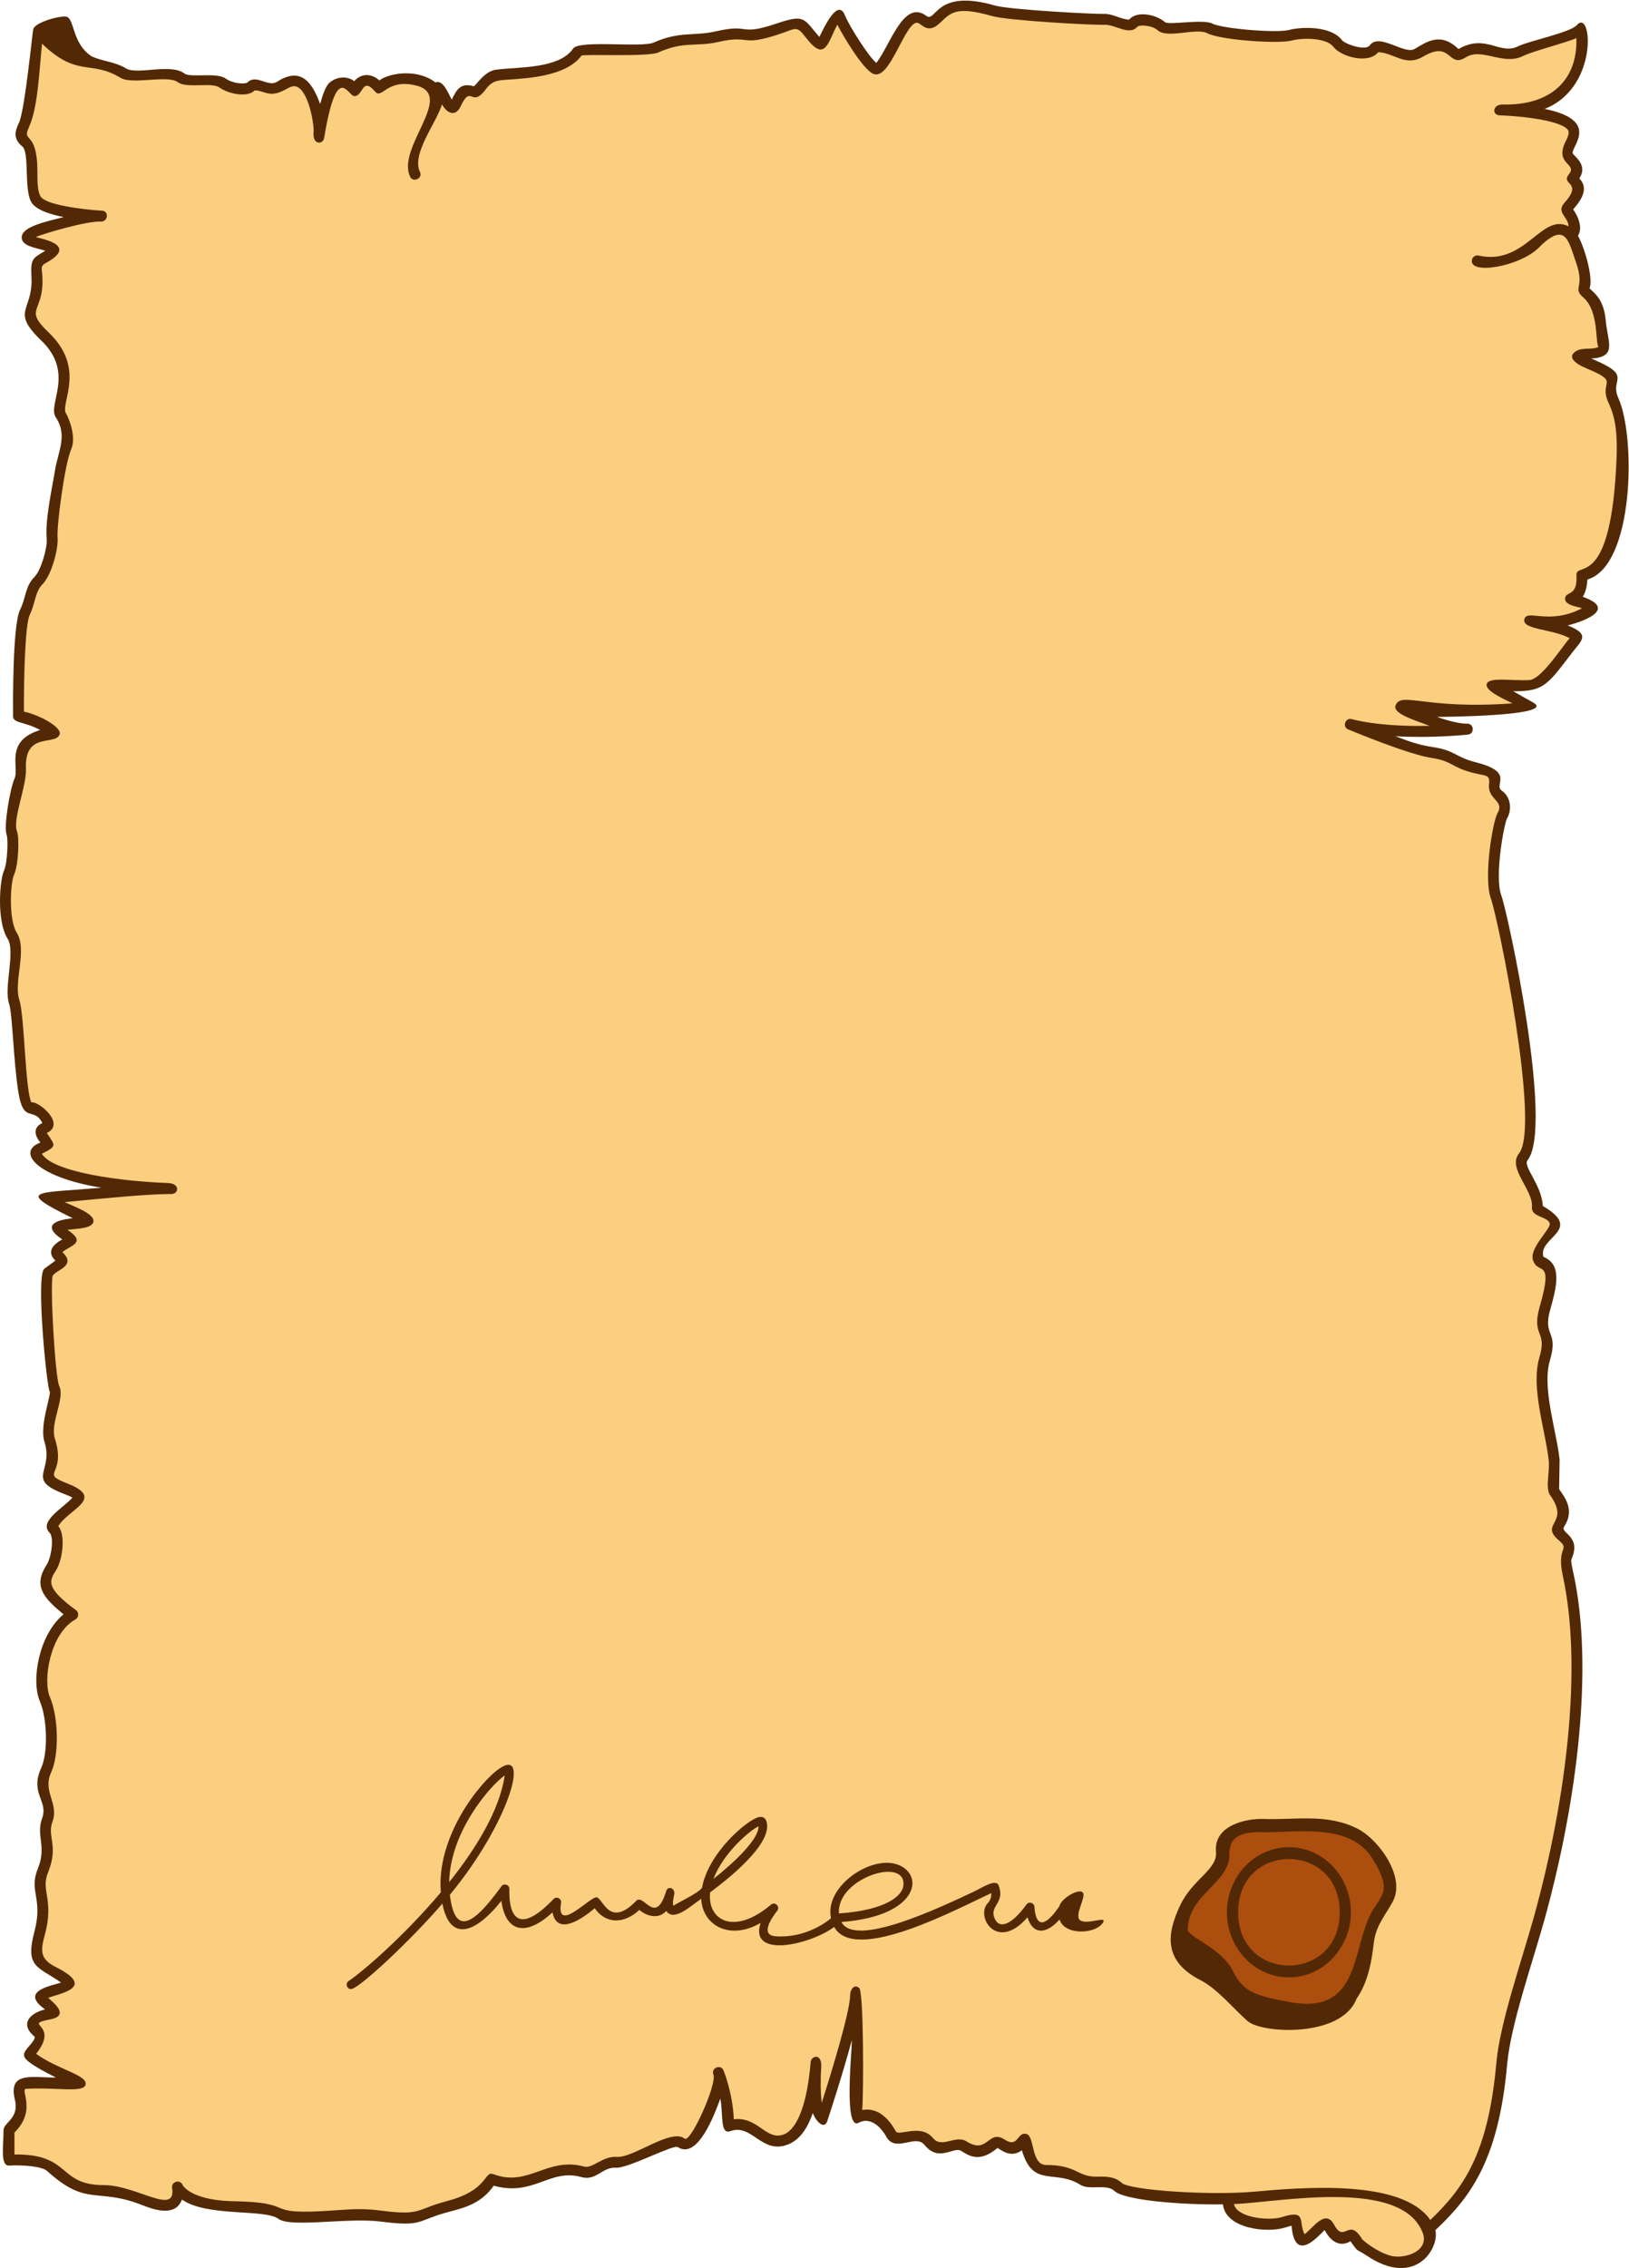
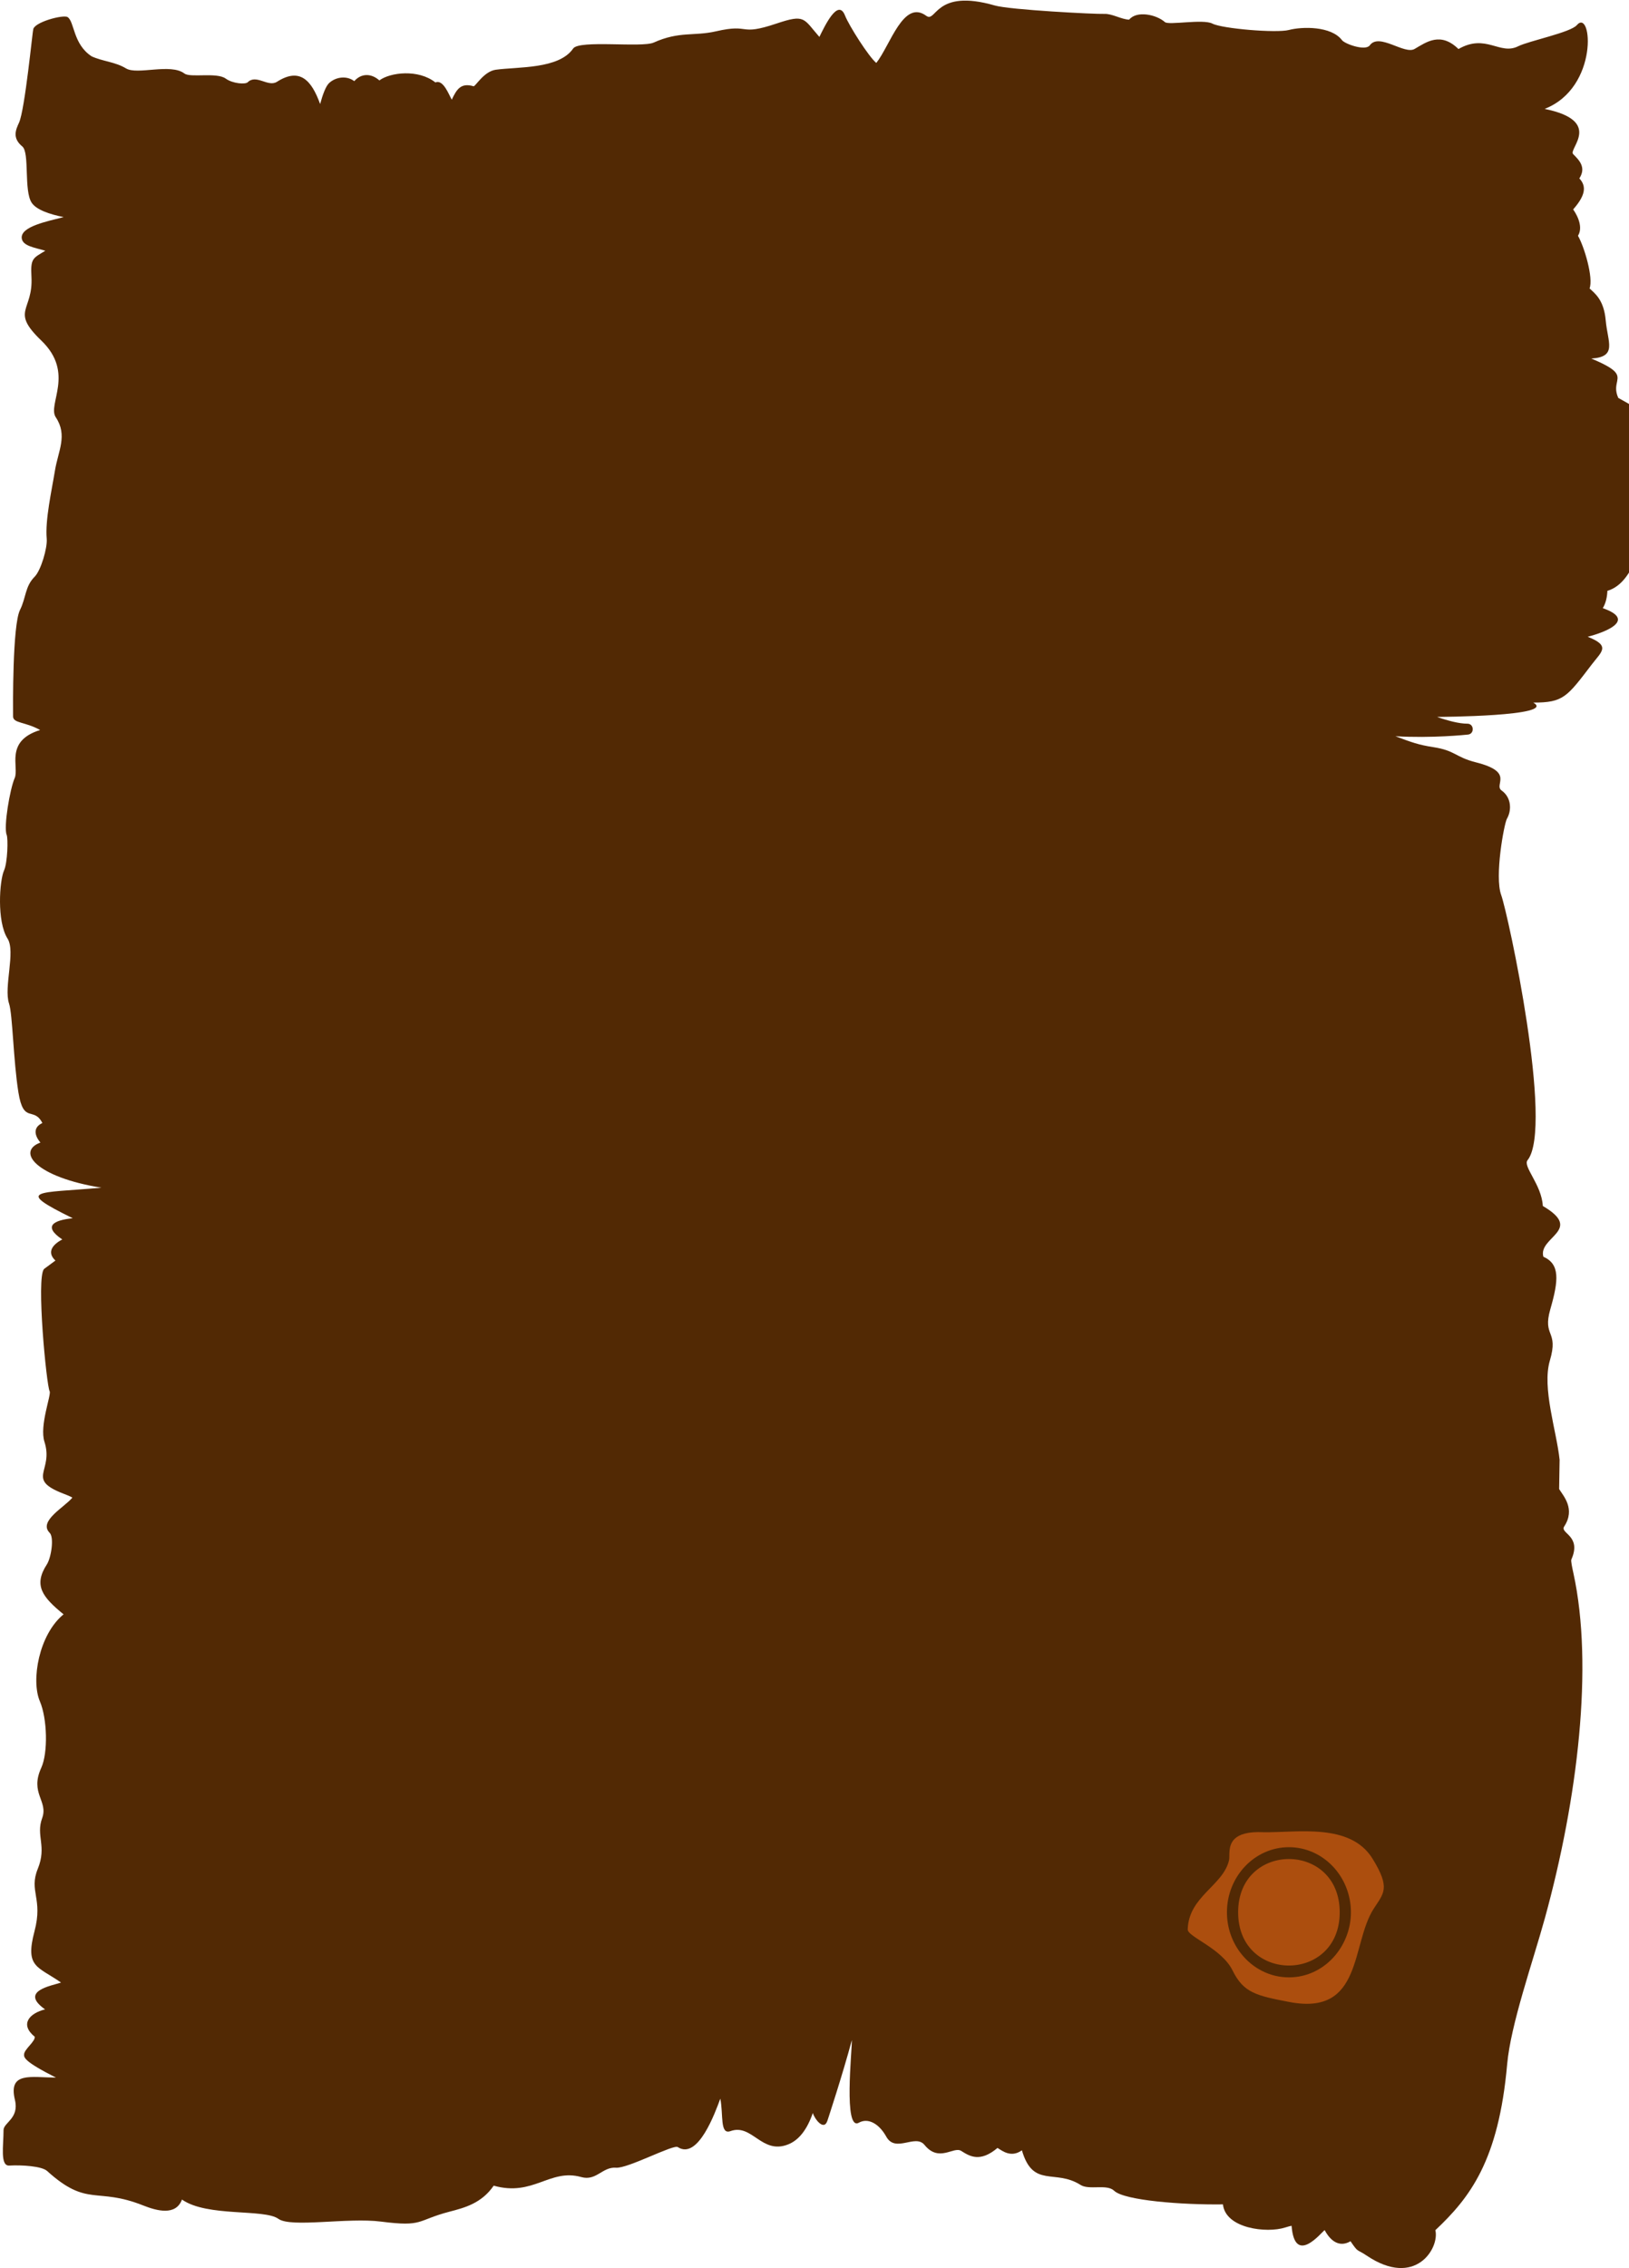
<svg xmlns="http://www.w3.org/2000/svg" viewBox="0 0 199.2 277.213" height="277.213" width="199.2" xml:space="preserve" id="svg2" version="1.1">
  <defs id="defs6" />
  <g transform="matrix(1.333,0,0,-1.333,0,277.213)" id="g10">
    <g transform="scale(0.1)" id="g12">
-       <path id="path14" style="fill:#522904;fill-opacity:1;fill-rule:nonzero;stroke:none" d="m 1484.53,1714.78 c -3.19,7.03 -1.71,11.57 -0.99,15.44 1.16,6.14 0.42,10.6 -23.76,20.62 24.19,1.57 15.01,14.9 13.23,35.01 -1.67,18.81 -9.7,24.49 -14.81,29.28 3.66,9.66 -4.82,38.21 -10.62,48.28 5.82,9.52 -3.19,22.46 -4.45,24.16 10.96,12.43 12.7,21.03 5.69,28.45 6.54,10.08 -0.09,16.7 -5.69,22.3 -4.67,4.66 28.12,30.35 -26.16,41.45 50.21,19.54 43.46,93.08 29.55,76.81 -5.79,-6.77 -43.88,-14.42 -53.84,-19.4 -16.9,-8.45 -29.54,11.95 -54.74,-2.52 -16.49,16.05 -29.38,6.39 -40.22,0.08 -9.44,-5.49 -32.57,15.13 -41.13,3.31 -3.97,-5.48 -22.84,1.22 -25.52,4.75 -9.87,13.05 -36.58,12.5 -48.69,9.32 -11.34,-2.98 -61.17,1.18 -70.16,5.85 -8.65,4.49 -40.06,-1.72 -43.59,1.4 -7.86,6.95 -25.82,10.75 -32.78,2.24 -6.89,0.1 -15.76,5.62 -22.84,5.26 -7.98,-0.35 -86.838,3.71 -100.49,7.73 -55.184,15.88 -53.426,-16.41 -62.872,-9.45 -20.878,15.39 -33.015,-27.2 -45.761,-43.25 -6.844,5.53 -25.059,34.19 -28.699,43.46 -6.45,16.39 -18.696,-9.9 -23.528,-19.59 -14.785,16.86 -12.859,21.14 -39.426,12.22 -35.386,-11.88 -22.949,0.4 -55.449,-7.1 -20.097,-4.63 -33.57,0.29 -57.051,-10.29 -10.918,-4.92 -68.379,2.63 -73.941,-5.48 -13.039,-18.99 -50.449,-16.65 -70.93,-19.44 -10.945,-1.49 -18.613,-15.27 -20.41,-15.16 -11.738,3.48 -15.535,-2.85 -20.027,-12.29 -2.602,4.44 -7.824,18.95 -14.992,15.77 -15.567,12.42 -41.496,9.29 -51.407,1.89 -7.785,6.87 -16.867,6.39 -23.047,-0.68 -6.738,5.21 -16.855,4.04 -23.066,-1.76 -3.059,-2.86 -5.879,-10.53 -8.242,-19.22 -7.981,22.13 -18.828,33.65 -39.578,20.4 -8.219,-5.25 -19.004,7.35 -26.875,-0.47 -2.004,-1.98 -13.524,-1.4 -20.203,3.43 -8.254,5.96 -32.407,0.49 -37.821,4.61 -12.746,9.7 -43.257,-1.58 -53.566,4.68 -10.004,6.07 -21.36,6.4 -31.508,11.05 -17.246,11.16 -15.73,31.96 -22.125,36.02 -3.984,2.54 -31.859,-4.92 -31.547,-11.8 -0.508,0.06 -7.555,-73.1 -12.973,-84.95 -3.027,-6.6 -6.449,-14.11 3.008,-21.9 6.844,-5.64 1.211,-40.54 8.609,-51.62 4.32,-6.48 16.555,-10.57 29.301,-13.13 -14.68,-3.82 -39.633,-8.59 -38.449,-19.37 0.797,-7.18 11.969,-8.58 21.637,-11.47 -11.301,-6.93 -13.695,-6.75 -12.73,-23.83 1.789,-31.71 -19.727,-30.9 9.043,-58.52 31.148,-29.88 5.344,-58.47 13.274,-70.34 11.09,-16.61 2.148,-30.97 -0.773,-48.97 -2.898,-17.85 -9.113,-45.25 -7.539,-62.47 0.746,-8.26 -5.312,-29.01 -11.062,-34.76 -8.934,-8.93 -7.824,-19.25 -13.434,-30.46 -7.004,-14 -6.445,-89.18 -6.356,-97.7 0.062,-6.33 11.297,-4.81 24.816,-12.41 -32.883,-10.18 -19.008,-34.12 -23.363,-44.09 -4.312,-9.84 -10.32,-44.86 -7.324,-52.04 1.367,-3.48 0.863,-25.34 -2.445,-32.7 -4.137,-9.2 -6.77,-46.69 3.258,-62.44 7.527,-11.83 -3.652,-44.51 1.352,-59.52 3.32,-9.97 3.91,-52.45 8.621,-81.62 4.723,-29.24 14.008,-12.38 21.953,-27.95 -8.387,-3.83 -7.586,-11.03 -1.789,-17.89 -22.43,-8.29 -4.164,-31.71 55.945,-41.398 -59.207,-5.321 -80.746,-1.243 -26.285,-28.02 -18.086,-1.801 -27.438,-7.461 -9.598,-19.441 -8.527,-4.442 -14.699,-11.52 -6.289,-19.34 l -10.473,-7.742 c -7.305,-8.039 2.309,-107.309 5.184,-112.168 1.59,-3.332 -9.527,-31.52 -4.789,-46.262 8.734,-27.149 -17.477,-34.078 17.328,-47.539 2.668,-1.02 6.418,-2.481 8.293,-3.621 -6.652,-8.481 -31.598,-21.547 -20.855,-32.289 4.316,-4.309 1.395,-22.91 -2.582,-29.039 -12.496,-19.219 -3.973,-29.95 15.359,-45.731 -22.66,-18.461 -29.953,-60.578 -21.754,-79.719 6.867,-16.011 7.535,-47.339 1.305,-60.941 -10.82,-23.602 6.633,-30.309 0.801,-46.23 -5.981,-16.329 4.516,-25.54 -4.016,-46.469 -8.41,-20.653 5,-27.012 -2.988,-57.141 -8.895,-33.558 2.844,-32.058 24.332,-47.14 -8.621,-2.93 -38.633,-7.661 -14.668,-24.579 -14.125,-3.5 -23.613,-13.589 -9.434,-25.132 0.418,-4.368 -9.453,-11.297 -9.785,-15.977 -0.207,-2.922 -0.461,-6.441 29.254,-21.461 C 28.512,174.789 7.375,180.309 13.68,154.23 17.824,137.09 3.246,133.449 3.246,126.461 3.246,112.25 -0.086,93.41 8.523,93.969 19.941,94.609 38.273,93.488 43.227,89 80.316,55.422 88.223,74.539 131.363,57.391 c 12.367,-4.91 29.965,-9.762 35.563,5.41 23.191,-16.23 75.496,-8.281 88.484,-17.691 11.516,-8.328 63.653,1.41 94.133,-2.52 39.246,-5.051 32.352,1.16 62.879,9.121 13.801,3.59 29.336,7.641 40.469,23.828 36.523,-10.289 51.355,16.012 80.371,7.883 13.769,-3.871 19.367,9.547 31.828,8.578 10.828,-0.84 52.578,21.559 56.68,18.91 18.589,-12.051 34.246,31.61 39.011,44.391 2.918,-14.563 -0.586,-33.321 9.297,-29.75 19.863,7.187 28.621,-21.699 52.781,-12.242 9.907,3.863 17.512,13.531 22.778,28.863 1.59,-5.332 10.133,-16.91 13.386,-7.082 0.821,2.48 13.582,41.148 22.442,73.941 0.183,-9.402 -7.86,-83.781 6.387,-75.769 8.652,4.867 18.703,-1.114 25.175,-12.774 8.504,-15.316 26.59,2.832 35.078,-7.597 13.372,-16.422 26.622,-1.02 33.672,-5.481 7.696,-4.871 17.2,-10.871 33.282,2.731 4.714,-2.911 12.57,-9.172 22.382,-2.172 10.262,-35.149 30.262,-16.797 53.836,-31.77 7.883,-5 24.093,1.121 30.783,-5.32 9.35,-9.008 63.06,-13.02 99.81,-12.5 2.35,-22.188 40.18,-26.641 57.08,-21.207 3,0.969 4.82,1.387 5.89,1.566 2.89,-37.148 27.45,-5.84 30.33,-3.957 6.35,-11.801 14.77,-15.441 23.73,-10.211 7.46,-10.961 5.38,-6.789 14.78,-13.129 44.72,-30.109 67.05,6.891 63.05,23.277 31.61,29.75 58.01,63.582 65.86,152.121 3.25,36.601 23.56,93.851 34.65,134.121 30.21,109.758 44.61,231.23 26.2,315.84 -1.23,5.668 -2.51,11.527 -1.95,12.89 9.79,21.957 -10.77,23.879 -6.58,30.27 10.59,16.129 -0.9,28.148 -4.64,34.309 l 0.43,26.878 c -2.76,26.352 -16.35,65.911 -8.92,90.973 8.34,28.117 -7.02,21.25 0.43,47.117 7.66,26.614 8.89,41.282 -6.4,48.063 -5.07,18.109 37.52,24.289 -0.51,46.531 -1.04,19.598 -18.6,36.258 -13.99,41.998 24.15,30.14 -17.77,225.48 -24.21,243.17 -6.18,17 2.62,64.99 5.25,69.84 4.47,7.71 4.28,19.43 -4.85,25.95 -7.55,5.4 12.31,16.76 -23.38,25.77 -19.59,4.96 -18.73,10.82 -39.45,14.01 -13.28,2.04 -19.75,4.39 -34.59,9.98 33.77,-1.96 64.79,1.32 66.61,1.52 6.08,0.67 5.59,9.97 -0.54,9.97 -7.74,0 -18.04,2.77 -27.87,6.22 0.54,-0.01 110.66,0.51 88.25,13.13 l -18.36,10.38 c 27.63,0 30.79,4.97 53.74,35.05 9.03,11.83 17.45,16.87 -3.79,25.32 16.48,4.23 44.93,15.36 13.82,26.22 2.87,4.55 4.03,10.64 4.24,15.9 42.81,12.34 44.69,130.5 28.35,166.52 v 0" />
-       <path id="path16" style="fill:#fcce7f;fill-opacity:1;fill-rule:nonzero;stroke:none" d="m 412.07,353.84 v 0 c 25.071,31.371 46.36,66.379 50.918,97.832 -12.383,-8.453 -50.105,-51 -50.918,-97.832 z m 283.758,51.172 v 0 c -8.426,-3.953 -32.515,-24.762 -41.348,-48.25 20.786,16.519 41.672,36.929 41.348,48.25 z m 132.895,-54.34 v 0 c 2.949,27.199 -61.543,6.808 -59.094,-25.531 41.836,2.879 58,15.5 59.094,25.531 z m 417.247,51.848 v 0 c 18.92,-9.93 44.02,-44.079 31.56,-66.782 -7.21,-13.129 -15.07,-21.437 -17.16,-36.738 -1.98,-16.852 -4.95,-36.23 -15.93,-52.051 -13.76,-35.91 -86.74,-32.058 -99.94,-20.508 -13.32,11.661 -27.72,29.598 -43.04,37.411 -34.16,17.437 -31.49,41.929 -18.81,68.75 11.61,24.41 34.41,32.707 32.86,49.117 -2.25,23.711 26.71,30.679 43.84,30.043 29.07,-1.063 58.46,5.41 86.62,-9.242 z m -234.61,-86.481 v 0 c -7.28,-9.957 -34.993,-11.059 -39.356,3.582 -12.324,-13.922 -24.609,-14.062 -29.414,2 -27.902,-32.289 -48.039,0.688 -36.438,13 2.774,2.938 3.34,6.438 3.243,9.129 -27.461,-12.25 -125.184,-65.809 -144.168,-30.969 -20.872,-15.859 -78.442,-29.812 -67.485,3.699 -27.637,-16.25 -53.172,-2.949 -54.519,22.09 -10.801,-7.582 -25.164,-21.058 -32.012,-11.14 -7.258,-8.09 -18.301,-4.621 -24.648,0.929 -14.7,-13.5 -31.165,-12.648 -40.997,1.532 -17.468,-14.641 -35.117,-22.539 -38.711,-3.75 -24.394,-22.59 -42.968,-18.34 -46.945,10.539 -24.551,-30.91 -47.351,-37.418 -54.082,-2.532 -28.808,-33.437 -76.695,-78.359 -83.824,-78.359 -3.801,0 -5.5,5.152 -2.231,7.332 12.582,8.391 50.735,41.059 84.622,81.359 -4.258,51.481 36.269,101.801 54.089,113.739 28.442,19.101 8.137,-50.739 -45.816,-115.989 4.383,-36.3 19.832,-30.359 47.344,7.821 2.234,3.109 7.324,1.379 7.234,-2.449 -0.691,-28.122 10.305,-40.891 40.606,-9.223 2.656,2.781 7.468,0.383 6.836,-3.418 -4.883,-29.371 27.042,6.168 32.722,4.98 5.969,-1.25 11.606,-28.671 36.301,-3.191 6.809,7.031 17.578,-23.5 27.375,8.781 1.687,5.571 8.98,2.688 7.266,-3.722 -1.008,-4.028 -1.332,-8.45 -0.657,-9.68 1.68,1.723 23.145,11.531 26.309,16.601 5.879,32.5 42.234,62.829 52.219,64.782 3.66,0.726 5.808,-1.121 6.582,-3.102 6.98,-18 -25.813,-47 -51.36,-65.91 -2.851,-25.352 21.614,-40.281 55.868,-11.25 3.566,3.02 8.617,-1.82 5.746,-5.512 -6.172,-7.929 -15.52,-22.558 -1.621,-23.539 21.128,-1.527 39.722,7.289 50.886,16.531 -6.133,28.399 34.766,56.79 59.309,49.782 26.863,-7.653 23.289,-47.68 -49.77,-53.231 12.348,-23.711 88.442,12.309 121.672,27.93 7.102,3.34 20.137,12.187 22.617,5.559 5.891,-15.719 -7.882,-18.379 -4.211,-28.981 4.082,-11.789 15.649,-7.82 29.731,11.602 2.156,2.968 6.98,1.558 7.234,-2.082 1.16,-17.18 8.321,-21.028 22.93,0.48 1.531,7.051 17.93,16.723 21.504,12.531 3.594,-4.218 -9.461,-22.66 -1.555,-25.992 7.91,-3.328 25.195,5.422 19.575,-2.289 z m 464.07,1394.601 v 0 c -9.08,19.96 11.87,17.98 -19.91,31.13 -11.94,4.94 -15.52,10.04 -12.24,13.77 6.05,6.84 16.59,2.57 23.17,6.01 -3.17,2.95 0.6,32.56 -13.84,45.17 -10.61,9.27 1.68,8.21 -6.83,32.26 -7.02,19.88 -9.47,38.28 -34.22,13.52 -17.38,-17.39 -64.46,-25.39 -61.23,-10.99 0.62,2.68 3.25,4.38 5.98,3.78 43.18,-9.61 57.53,39.51 82.6,26.79 -0.13,8.85 -11.75,12.64 -3.68,21.67 17.58,19.66 -4.28,15.73 4.2,26.35 7.68,9.6 -13.58,8.7 -3.31,29.6 1.44,2.91 2.92,5.93 2.95,8.48 0.11,9.03 -34.94,14.71 -63.4,15.68 -7.16,0.24 -6.62,10.15 2.93,9.93 44.88,-1.05 68.8,23.21 67.49,60.92 -8.56,-4.06 -39.64,-11.83 -48.94,-16.48 -18.1,-9.04 -37.84,8.07 -52.45,-1.16 -16.74,-10.56 -12.85,16.23 -39.21,0.64 -16.18,-9.57 -26.38,3.33 -41.08,4.1 -8.89,-11.22 -34.24,-4.37 -41.3,4.96 -5.97,7.89 -26.95,8.64 -38.19,5.68 -12.46,-3.3 -65.47,0.49 -77.31,6.66 -10.45,5.41 -36.4,-5.35 -45.6,2.76 -5.43,4.8 -16.64,5.05 -18.46,3.37 -7.51,-8.81 -20.64,2.1 -30.07,1.64 -9.59,-0.44 -88.871,3.73 -103.722,8.11 -31.692,8.93 -37.113,3.63 -46.992,-5.97 -13.371,-12.98 -17.7,1.66 -22.961,-0.47 -11.375,-4.59 -24.012,-52.96 -38.672,-46.61 -9.27,4 -26.524,32.61 -32.988,45.04 -8.758,-16.13 -11.004,-34.78 -28.348,-12.42 -9.25,11.93 -8.723,9.21 -24.375,3.95 -36.543,-12.28 -26.633,-0.47 -56.379,-7.35 -20.352,-4.71 -31.531,0.98 -55.215,-9.68 -9.316,-4.2 -67.93,-1.22 -70.43,-2.91 -13.671,-18.44 -47.187,-20.66 -67.335,-21.98 -9.684,-0.64 -14.532,-0.95 -20.145,-8.51 -13.848,-18.64 -13.379,5.21 -23.273,-15.87 -4.375,-9.31 -11.778,-7.68 -17.223,1.68 -4.824,-16.79 -28.149,-45.07 -20.156,-61.96 2.781,-5.87 -6.282,-10.12 -9.043,-4.28 -12.676,26.79 41.629,74.53 5.593,83.54 -27.207,6.81 -31.203,-13.21 -37.793,-5.48 -11.972,14.01 -10.554,-4.01 -18.828,-4.24 -6.152,-0.17 -15.886,33.19 -27.851,-38.34 -1.043,-6.2 -10.703,-6.64 -9.688,5.13 0.672,7.8 -4.734,38.6 -15.937,42.06 -5.606,1.72 -10.598,-5.15 -20.254,-6.54 -6.777,-0.98 -12.324,3.31 -17.945,2.92 -6.512,-6.86 -24.067,-3.21 -32.368,2.78 -6.839,4.95 -30.214,-1.19 -38.023,4.77 -9.227,7.04 -41.637,-2.62 -52.684,4.07 -27.433,16.63 -39.347,-0.19 -71.836,31.24 -2.672,-24.23 -3.625,-58.12 -12.035,-76.51 -6.926,-15.14 7.711,-1.83 7.742,-40.75 0.004,-9.08 0.016,-18.46 3.09,-23.07 4.828,-7.25 36.281,-11.6 56.133,-12.79 6.789,-0.4 5.508,-10.23 -0.949,-9.96 -13.449,0.55 -53.602,-11.29 -59.801,-14.26 4.117,-1.35 39.871,-7.01 9.535,-23.59 -5.508,-3.01 -3.926,-4.39 -3.484,-12.19 1.938,-34.47 -18.055,-28.8 5.981,-51.86 33.168,-31.82 12.125,-61.87 15.16,-72.81 3.144,-5.37 10.273,-22.64 5.348,-33.97 -6.16,-14.19 -13.457,-70.97 -12.512,-81.31 0.894,-9.93 -5.527,-34.31 -13.953,-42.74 -6.777,-6.78 -6.586,-17.94 -11.559,-27.86 -4.262,-8.53 -5.519,-57.19 -5.34,-88.79 13.977,-2.87 34.402,-14.05 32.797,-20.4 -2.949,-11.68 -32.477,3.23 -30.969,-32.08 0.676,-15.78 -12.156,-45.66 -8.359,-56.84 2.602,-6.23 1.547,-31.19 -2.621,-40.46 -3.324,-7.38 -5.035,-41.02 2.57,-52.97 9.961,-15.65 -3.199,-44.93 2.394,-61.73 4.746,-14.25 5.391,-84.76 11.168,-93.87 6.41,1.52 31.785,-19.64 13.996,-27.99 8.027,-11.88 9.477,-12.01 -4.566,-19.02 10.18,-17.23 74.051,-25.4 115.156,-26.818 12.16,-0.203 10.41,-10.152 3.758,-10.121 -20.535,0.078 -57.93,-3.531 -98.031,-7.41 8.004,-3.911 27.801,-10.512 26.43,-17.961 -1.195,-6.43 -15.047,-6.309 -23.773,-7.45 18.07,-12 2.504,-14.339 -4.668,-20.46 13.289,-12.68 -5.543,-16.02 -8.957,-21.688 -2.481,-10.844 2.305,-92.5 6.027,-101.113 5.586,-10.957 -8.539,-33.949 -4.019,-48.02 11.094,-34.508 -14.855,-31.058 11.422,-41.277 35.543,-13.82 1.016,-23.524 -8.223,-39.141 7.039,-8.351 3.754,-31.461 -2.148,-40.582 -6.367,-9.808 -9.461,-16.051 18.398,-36.5 2.887,-2.117 2.602,-6.648 -0.512,-8.398 -23.375,-13.102 -30.078,-55.77 -23.477,-71.16 8.012,-18.692 8.605,-52.903 1.195,-69.051 -8.316,-18.141 7.481,-28.129 1.109,-45.52 -5.086,-13.898 6.16,-21.48 -4.148,-46.789 -6.625,-16.25 5.769,-24.5 -2.582,-55.941 -3.711,-14 -5.957,-22.449 9.988,-30.418 37,-18.492 4.5,-23.973 -7.188,-28.102 5.16,-4.59 20.109,-16.281 1.977,-19.808 -26.945,-5.262 9.398,-3.461 -12.98,-31.582 19.797,-14.36 47.414,-19.532 45.406,-28.18 -1.84,-7.898 -25.711,-2.379 -54.398,-3.871 -6.441,-0.328 10.156,-19.481 -10.883,-40.098 v -20.14 c 52.625,0.621 39.188,-28.102 82.113,-28.102 30.254,0 66.469,-28.82 62.52,-2.41 -0.86,5.742 7.511,7.973 9.609,2.543 0,0 6.625,-13.441 43.852,-14.832 66.804,-0.84 23.578,-13.59 96.172,-8.398 18.71,1.328 27,1.688 43.3,-0.422 35.75,-4.629 31.016,1.539 59.082,8.852 38.496,10.051 34.024,28.051 42.598,24.77 32.305,-12.371 49.258,16.211 83.438,6.899 7.625,-2.078 17.121,9.961 30.039,8.922 14.921,-1.191 49.793,26.598 62.082,16.719 5.437,-4.391 29.879,50.039 26.367,58.84 -2.375,5.949 6.836,9.699 9.273,3.761 0.371,-0.922 8.496,-20.98 9.465,-44.871 22.356,2.77 29.531,-20.25 46.055,-13.801 9.726,3.801 20.722,21.391 24.453,66.34 0.469,5.68 10.613,8.582 9.656,-5.039 -0.789,-12.379 -0.547,-24.269 0.488,-32.469 9.922,31.02 26.086,84.579 26.086,98.981 0,4.449 3.368,10.519 8.301,6.367 4.141,-3.488 4.082,-95.187 2.766,-111.859 13.054,2.242 23.179,-5.801 30.808,-19.578 2.696,-4.872 22.989,7.488 34.082,-6.153 8.094,-9.961 20.684,3.36 30.879,-3.097 19.641,-12.422 19.59,11.699 34.992,1.636 12.5,-8.16 11.266,7.481 19.801,5.231 8,-2.117 3.899,-28.488 18.371,-28.488 28.164,0 28.34,-11.082 46.458,-10.68 7.3,0.148 16.28,0.41 22.63,-5.719 7.04,-6.672 79.79,-11.684 120.67,-8.113 45.15,3.992 136.3,11.992 162.44,-25.867 30,28.617 53.14,60.367 60.53,143.617 3.35,37.75 23.67,94.883 34.96,135.902 29.67,107.801 44.17,227.93 26.08,311.051 -6,27.59 6.99,23.41 -3.6,32.5 -18.44,15.808 10.76,15.25 -8.01,41.41 -4.68,6.508 -0.24,21.43 -1.3,31.508 -2.93,27.922 -16.8,67.18 -8.57,94.879 7.52,25.32 -7.79,18.601 0.41,47.043 13.07,45.398 -2.25,27.699 -6.42,42.59 -3.09,11.027 16.8,28.429 15.49,33.23 -1.81,6.59 -17.17,5.566 -16.34,14.906 1.42,15.953 -22.87,35.552 -11.83,49.352 19.86,24.81 -19.3,215.63 -25.79,233.49 -7.08,19.46 1.75,70.96 5.99,78.28 6.93,11.96 -9.46,12.28 -7.7,26.95 1.04,8.81 -3.02,7.21 -14.32,10.06 -20.95,5.29 -18.45,10.72 -38.54,13.81 -20.47,3.16 -66.49,22.11 -76.36,26.1 -5.6,2.26 -2.79,10.95 3.1,9.48 22.48,-5.7 50.23,-6.62 71.63,-6.19 -16.89,6.21 -34.21,11.76 -31.22,18.89 5.38,12.95 26.86,-4.17 107.13,1.74 -4.91,2.77 -25.43,11.07 -23.58,17.68 1.87,6.75 21.79,2.87 38.96,3.65 10.73,0.49 28.29,27.85 37.09,38.46 -16.02,8.61 -43.65,7.69 -41.53,17.21 2.23,10.01 22.08,-5.77 52.96,10.19 -4.18,1.58 -16.24,2.66 -15.56,9.25 0.69,6.65 11.55,1.13 10.41,20.96 -0.79,13.64 32.24,-15.54 36.86,109.12 1.12,30.23 -4.13,41.78 -7.6,49.42 z M 1274.95,11.469 c -13.17,4 -25,14.211 -25.59,15.223 -12.03,20.238 -16.16,-4.441 -25.45,12.957 -8.1,15.141 -19.53,-3.227 -27.19,-8.637 -5.77,10.957 2.48,23.207 -20.84,15.68 -10.5,-3.391 -40.76,-1.25 -43.93,11.957 42.16,1.781 153.28,24.051 173.04,-25.969 6.89,-17.418 -17.15,-25.098 -30.04,-21.211 v 0" />
+       <path id="path14" style="fill:#522904;fill-opacity:1;fill-rule:nonzero;stroke:none" d="m 1484.53,1714.78 c -3.19,7.03 -1.71,11.57 -0.99,15.44 1.16,6.14 0.42,10.6 -23.76,20.62 24.19,1.57 15.01,14.9 13.23,35.01 -1.67,18.81 -9.7,24.49 -14.81,29.28 3.66,9.66 -4.82,38.21 -10.62,48.28 5.82,9.52 -3.19,22.46 -4.45,24.16 10.96,12.43 12.7,21.03 5.69,28.45 6.54,10.08 -0.09,16.7 -5.69,22.3 -4.67,4.66 28.12,30.35 -26.16,41.45 50.21,19.54 43.46,93.08 29.55,76.81 -5.79,-6.77 -43.88,-14.42 -53.84,-19.4 -16.9,-8.45 -29.54,11.95 -54.74,-2.52 -16.49,16.05 -29.38,6.39 -40.22,0.08 -9.44,-5.49 -32.57,15.13 -41.13,3.31 -3.97,-5.48 -22.84,1.22 -25.52,4.75 -9.87,13.05 -36.58,12.5 -48.69,9.32 -11.34,-2.98 -61.17,1.18 -70.16,5.85 -8.65,4.49 -40.06,-1.72 -43.59,1.4 -7.86,6.95 -25.82,10.75 -32.78,2.24 -6.89,0.1 -15.76,5.62 -22.84,5.26 -7.98,-0.35 -86.838,3.71 -100.49,7.73 -55.184,15.88 -53.426,-16.41 -62.872,-9.45 -20.878,15.39 -33.015,-27.2 -45.761,-43.25 -6.844,5.53 -25.059,34.19 -28.699,43.46 -6.45,16.39 -18.696,-9.9 -23.528,-19.59 -14.785,16.86 -12.859,21.14 -39.426,12.22 -35.386,-11.88 -22.949,0.4 -55.449,-7.1 -20.097,-4.63 -33.57,0.29 -57.051,-10.29 -10.918,-4.92 -68.379,2.63 -73.941,-5.48 -13.039,-18.99 -50.449,-16.65 -70.93,-19.44 -10.945,-1.49 -18.613,-15.27 -20.41,-15.16 -11.738,3.48 -15.535,-2.85 -20.027,-12.29 -2.602,4.44 -7.824,18.95 -14.992,15.77 -15.567,12.42 -41.496,9.29 -51.407,1.89 -7.785,6.87 -16.867,6.39 -23.047,-0.68 -6.738,5.21 -16.855,4.04 -23.066,-1.76 -3.059,-2.86 -5.879,-10.53 -8.242,-19.22 -7.981,22.13 -18.828,33.65 -39.578,20.4 -8.219,-5.25 -19.004,7.35 -26.875,-0.47 -2.004,-1.98 -13.524,-1.4 -20.203,3.43 -8.254,5.96 -32.407,0.49 -37.821,4.61 -12.746,9.7 -43.257,-1.58 -53.566,4.68 -10.004,6.07 -21.36,6.4 -31.508,11.05 -17.246,11.16 -15.73,31.96 -22.125,36.02 -3.984,2.54 -31.859,-4.92 -31.547,-11.8 -0.508,0.06 -7.555,-73.1 -12.973,-84.95 -3.027,-6.6 -6.449,-14.11 3.008,-21.9 6.844,-5.64 1.211,-40.54 8.609,-51.62 4.32,-6.48 16.555,-10.57 29.301,-13.13 -14.68,-3.82 -39.633,-8.59 -38.449,-19.37 0.797,-7.18 11.969,-8.58 21.637,-11.47 -11.301,-6.93 -13.695,-6.75 -12.73,-23.83 1.789,-31.71 -19.727,-30.9 9.043,-58.52 31.148,-29.88 5.344,-58.47 13.274,-70.34 11.09,-16.61 2.148,-30.97 -0.773,-48.97 -2.898,-17.85 -9.113,-45.25 -7.539,-62.47 0.746,-8.26 -5.312,-29.01 -11.062,-34.76 -8.934,-8.93 -7.824,-19.25 -13.434,-30.46 -7.004,-14 -6.445,-89.18 -6.356,-97.7 0.062,-6.33 11.297,-4.81 24.816,-12.41 -32.883,-10.18 -19.008,-34.12 -23.363,-44.09 -4.312,-9.84 -10.32,-44.86 -7.324,-52.04 1.367,-3.48 0.863,-25.34 -2.445,-32.7 -4.137,-9.2 -6.77,-46.69 3.258,-62.44 7.527,-11.83 -3.652,-44.51 1.352,-59.52 3.32,-9.97 3.91,-52.45 8.621,-81.62 4.723,-29.24 14.008,-12.38 21.953,-27.95 -8.387,-3.83 -7.586,-11.03 -1.789,-17.89 -22.43,-8.29 -4.164,-31.71 55.945,-41.398 -59.207,-5.321 -80.746,-1.243 -26.285,-28.02 -18.086,-1.801 -27.438,-7.461 -9.598,-19.441 -8.527,-4.442 -14.699,-11.52 -6.289,-19.34 l -10.473,-7.742 c -7.305,-8.039 2.309,-107.309 5.184,-112.168 1.59,-3.332 -9.527,-31.52 -4.789,-46.262 8.734,-27.149 -17.477,-34.078 17.328,-47.539 2.668,-1.02 6.418,-2.481 8.293,-3.621 -6.652,-8.481 -31.598,-21.547 -20.855,-32.289 4.316,-4.309 1.395,-22.91 -2.582,-29.039 -12.496,-19.219 -3.973,-29.95 15.359,-45.731 -22.66,-18.461 -29.953,-60.578 -21.754,-79.719 6.867,-16.011 7.535,-47.339 1.305,-60.941 -10.82,-23.602 6.633,-30.309 0.801,-46.23 -5.981,-16.329 4.516,-25.54 -4.016,-46.469 -8.41,-20.653 5,-27.012 -2.988,-57.141 -8.895,-33.558 2.844,-32.058 24.332,-47.14 -8.621,-2.93 -38.633,-7.661 -14.668,-24.579 -14.125,-3.5 -23.613,-13.589 -9.434,-25.132 0.418,-4.368 -9.453,-11.297 -9.785,-15.977 -0.207,-2.922 -0.461,-6.441 29.254,-21.461 C 28.512,174.789 7.375,180.309 13.68,154.23 17.824,137.09 3.246,133.449 3.246,126.461 3.246,112.25 -0.086,93.41 8.523,93.969 19.941,94.609 38.273,93.488 43.227,89 80.316,55.422 88.223,74.539 131.363,57.391 c 12.367,-4.91 29.965,-9.762 35.563,5.41 23.191,-16.23 75.496,-8.281 88.484,-17.691 11.516,-8.328 63.653,1.41 94.133,-2.52 39.246,-5.051 32.352,1.16 62.879,9.121 13.801,3.59 29.336,7.641 40.469,23.828 36.523,-10.289 51.355,16.012 80.371,7.883 13.769,-3.871 19.367,9.547 31.828,8.578 10.828,-0.84 52.578,21.559 56.68,18.91 18.589,-12.051 34.246,31.61 39.011,44.391 2.918,-14.563 -0.586,-33.321 9.297,-29.75 19.863,7.187 28.621,-21.699 52.781,-12.242 9.907,3.863 17.512,13.531 22.778,28.863 1.59,-5.332 10.133,-16.91 13.386,-7.082 0.821,2.48 13.582,41.148 22.442,73.941 0.183,-9.402 -7.86,-83.781 6.387,-75.769 8.652,4.867 18.703,-1.114 25.175,-12.774 8.504,-15.316 26.59,2.832 35.078,-7.597 13.372,-16.422 26.622,-1.02 33.672,-5.481 7.696,-4.871 17.2,-10.871 33.282,2.731 4.714,-2.911 12.57,-9.172 22.382,-2.172 10.262,-35.149 30.262,-16.797 53.836,-31.77 7.883,-5 24.093,1.121 30.783,-5.32 9.35,-9.008 63.06,-13.02 99.81,-12.5 2.35,-22.188 40.18,-26.641 57.08,-21.207 3,0.969 4.82,1.387 5.89,1.566 2.89,-37.148 27.45,-5.84 30.33,-3.957 6.35,-11.801 14.77,-15.441 23.73,-10.211 7.46,-10.961 5.38,-6.789 14.78,-13.129 44.72,-30.109 67.05,6.891 63.05,23.277 31.61,29.75 58.01,63.582 65.86,152.121 3.25,36.601 23.56,93.851 34.65,134.121 30.21,109.758 44.61,231.23 26.2,315.84 -1.23,5.668 -2.51,11.527 -1.95,12.89 9.79,21.957 -10.77,23.879 -6.58,30.27 10.59,16.129 -0.9,28.148 -4.64,34.309 l 0.43,26.878 c -2.76,26.352 -16.35,65.911 -8.92,90.973 8.34,28.117 -7.02,21.25 0.43,47.117 7.66,26.614 8.89,41.282 -6.4,48.063 -5.07,18.109 37.52,24.289 -0.51,46.531 -1.04,19.598 -18.6,36.258 -13.99,41.998 24.15,30.14 -17.77,225.48 -24.21,243.17 -6.18,17 2.62,64.99 5.25,69.84 4.47,7.71 4.28,19.43 -4.85,25.95 -7.55,5.4 12.31,16.76 -23.38,25.77 -19.59,4.96 -18.73,10.82 -39.45,14.01 -13.28,2.04 -19.75,4.39 -34.59,9.98 33.77,-1.96 64.79,1.32 66.61,1.52 6.08,0.67 5.59,9.97 -0.54,9.97 -7.74,0 -18.04,2.77 -27.87,6.22 0.54,-0.01 110.66,0.51 88.25,13.13 c 27.63,0 30.79,4.97 53.74,35.05 9.03,11.83 17.45,16.87 -3.79,25.32 16.48,4.23 44.93,15.36 13.82,26.22 2.87,4.55 4.03,10.64 4.24,15.9 42.81,12.34 44.69,130.5 28.35,166.52 v 0" />
      <path id="path18" style="fill:#ac4e0e;fill-opacity:1;fill-rule:nonzero;stroke:none" d="m 1135.81,326.211 v 0 c 0,-65.109 93.18,-65.109 93.18,0 0,65.109 -93.18,65.109 -93.18,0 z m 103.46,0 v 0 c 0,-31.43 -24.44,-59.68 -56.87,-59.68 -17.63,0 -33.43,8.481 -43.86,21.75 -8.12,10.309 -13,23.528 -13,37.93 0,32.898 25.5,59.68 56.86,59.68 31.36,0 56.87,-26.782 56.87,-59.68 z m -80.28,73.43 c -14.34,0.679 -22.08,-2.039 -26.27,-6.012 -6.62,-6.277 -4.35,-15.668 -5.26,-19.668 -5.34,-23.352 -37.06,-33.09 -37.9,-63.512 -0.18,-6.679 31.14,-17.258 41.11,-37.527 10.15,-20.633 21.74,-23.133 52.15,-28.973 67.52,-12.961 56.44,52.922 77.28,85.41 9.22,14.379 15.74,18.782 -0.93,45.903 -20.52,33.386 -69.61,23.758 -100.18,24.379 v 0" />
    </g>
  </g>
</svg>